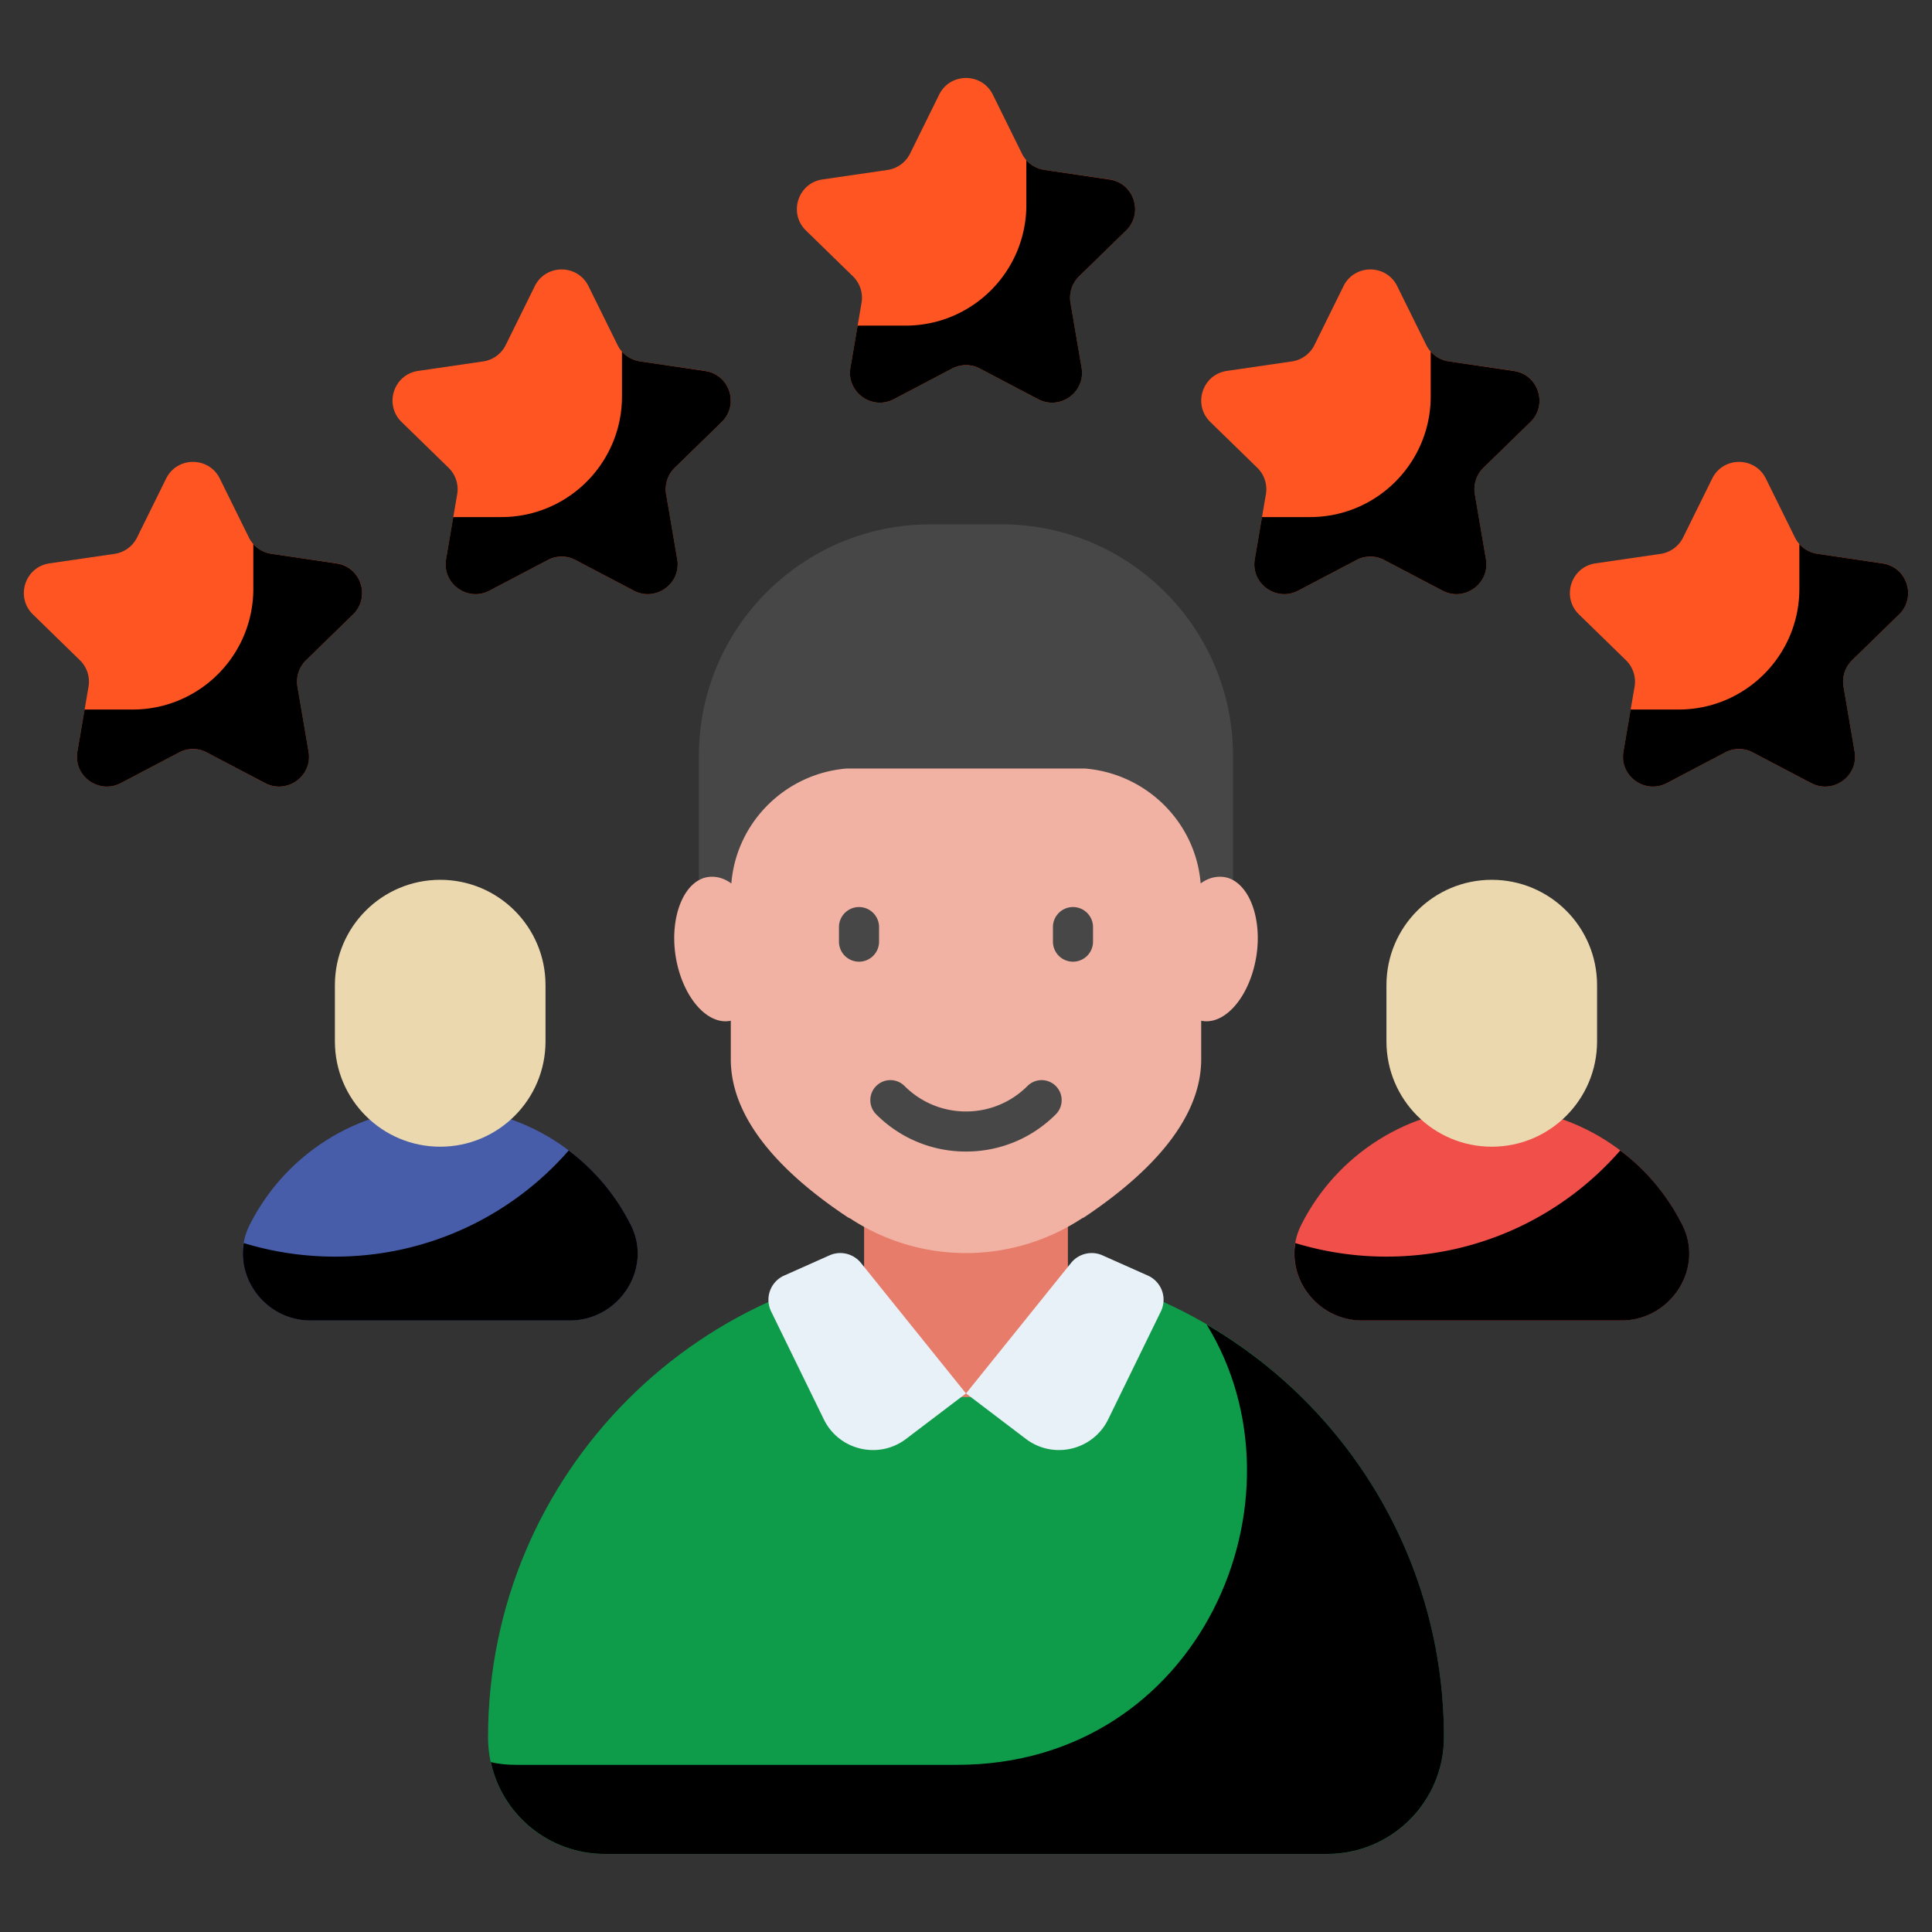
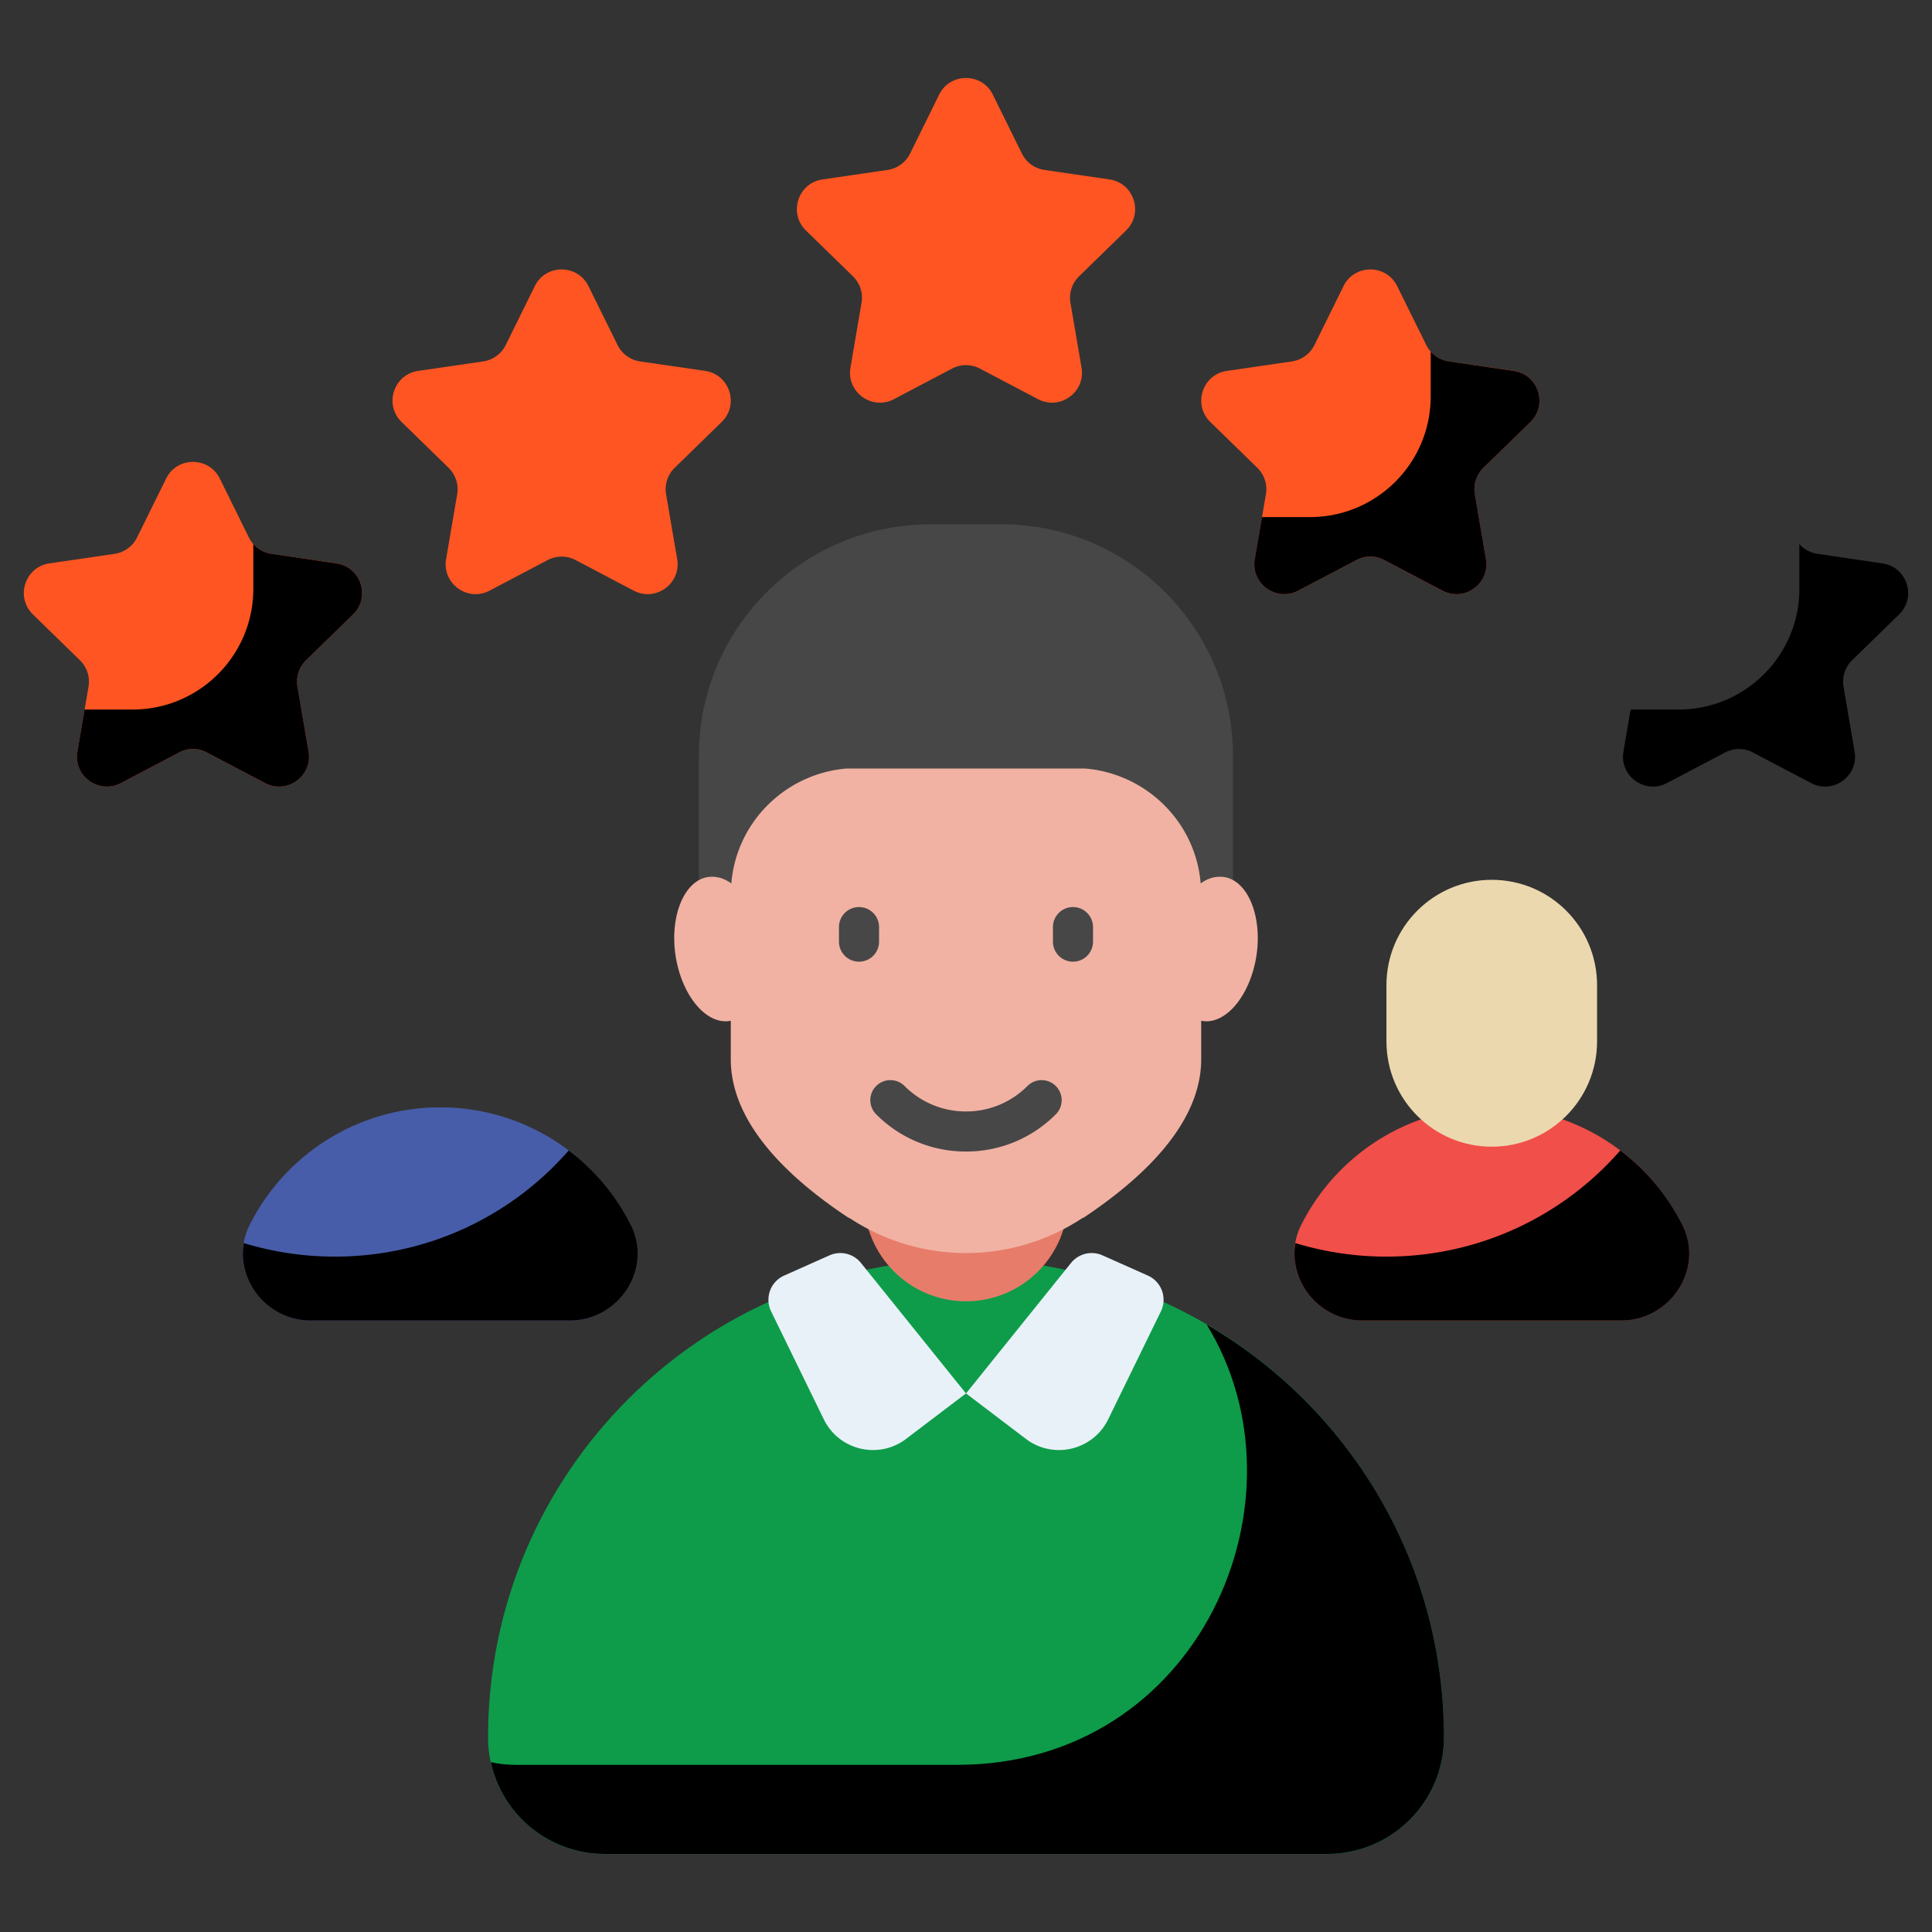
<svg xmlns="http://www.w3.org/2000/svg" version="1.1" width="512" height="512" x="0" y="0" viewBox="0 0 512 512" style="enable-background:new 0 0 512 512" xml:space="preserve" class="">
  <rect x="0" y="0" width="512" height="512" fill="#333333" stroke="none" />
  <g>
    <path fill="#474747" d="M326.761 200.335v51.823H185.206v-51.823c0-33.903 27.484-61.386 61.386-61.386h18.782c33.904 0 61.387 27.483 61.387 61.386z" opacity="1" data-original="#474747" />
    <path fill="#0e9c4a" d="M382.664 460.407c0 17.087-13.84 30.927-30.928 30.927H160.264c-17.113 0-30.928-13.837-30.928-30.927 0-69.974 56.687-126.664 126.664-126.664 69.912-.001 126.664 56.675 126.664 126.664z" opacity="1" data-original="#0e9c4a" />
    <path d="M382.657 460.392c0 17.072-13.849 30.92-30.921 30.92H160.264c-14.721 0-27.176-10.321-30.194-24.336 2.088.499 4.313.726 6.583.726h116.963c64.52 0 94.487-70.605 66.155-116.69 37.641 21.931 62.886 62.704 62.886 109.38z" opacity="1" fill="#00000012" data-original="#00000012" class="" />
-     <path fill="#e77c6a" d="M283.004 317.854v25.383c0 14.914-12.09 27.004-27.004 27.004-14.914 0-27.004-12.09-27.004-27.004v-25.383z" opacity="1" data-original="#e77c6a" class="" />
+     <path fill="#e77c6a" d="M283.004 317.854c0 14.914-12.09 27.004-27.004 27.004-14.914 0-27.004-12.09-27.004-27.004v-25.383z" opacity="1" data-original="#e77c6a" class="" />
    <path fill="#f1b2a3" d="M332.978 253.198c-1.606 10.51-8.029 18.344-14.306 17.371-.146 0-.292-.049-.341-.097v10.218c0 17.177-15.668 31.677-31.142 41.993-.244.049-.341.146-.535.244-9.294 6.082-19.95 9.148-30.655 9.148s-21.361-3.066-30.655-9.148c-.243-.097-.341-.195-.535-.244-15.571-10.316-31.142-24.816-31.142-41.993v-10.218a.892.892 0 0 1-.341.097c-6.277.973-12.7-6.861-14.306-17.371-1.557-10.511 2.336-19.853 8.613-20.777 2.141-.292 4.233.292 6.18 1.703 1.314-16.252 14.354-29.147 30.606-30.461h63.062c16.301 1.313 29.39 14.209 30.704 30.461 1.898-1.411 4.038-1.995 6.179-1.703 6.279.923 10.172 10.265 8.614 20.777z" opacity="1" data-original="#f1b2a3" class="" />
    <path fill="#e8f1f8" d="m283.843 334.689-27.834 34.585 15.864 12.047c7.282 5.53 17.801 3.027 21.812-5.19l13.962-28.601a7.019 7.019 0 0 0-3.45-9.49l-12.029-5.36a7.018 7.018 0 0 0-8.325 2.009zM228.157 334.689l27.834 34.585-15.864 12.047c-7.282 5.53-17.801 3.027-21.812-5.19l-13.962-28.601a7.019 7.019 0 0 1 3.45-9.49l12.029-5.36a7.018 7.018 0 0 1 8.325 2.009z" opacity="1" data-original="#e8f1f8" class="" />
    <path fill="#474747" d="M227.647 254.856a5.311 5.311 0 0 1-5.312-5.312v-3.852c0-2.934 2.376-5.312 5.312-5.312s5.312 2.379 5.312 5.312v3.852a5.31 5.31 0 0 1-5.312 5.312zM284.35 254.856a5.311 5.311 0 0 1-5.312-5.312v-3.852c0-2.934 2.376-5.312 5.312-5.312s5.312 2.379 5.312 5.312v3.852a5.31 5.31 0 0 1-5.312 5.312zM255.998 305.173c-8.985 0-17.441-3.502-23.796-9.859-2.075-2.075-2.075-5.437 0-7.512s5.437-2.075 7.512 0c4.353 4.35 10.137 6.747 16.285 6.747a22.875 22.875 0 0 0 16.285-6.747 5.31 5.31 0 0 1 7.512 0 5.31 5.31 0 0 1 0 7.512c-6.356 6.357-14.807 9.856-23.798 9.859z" opacity="1" data-original="#474747" />
    <path fill="#ff5522" d="m78.821 181.986 2.937 17.183c1.108 6.482-5.697 11.421-11.516 8.359l-15.407-8.107a7.935 7.935 0 0 0-7.39 0l-15.407 8.107c-5.819 3.062-12.624-1.877-11.516-8.359l2.937-17.183a7.934 7.934 0 0 0-2.282-7.018l-12.452-12.14c-4.707-4.589-2.112-12.584 4.393-13.533l17.233-2.515a7.936 7.936 0 0 0 5.97-4.34l7.703-15.608c2.911-5.897 11.32-5.897 14.231 0l7.703 15.607a7.936 7.936 0 0 0 5.97 4.34l17.234 2.515c6.505.949 9.101 8.944 4.393 13.533l-12.452 12.14a7.94 7.94 0 0 0-2.282 7.019z" opacity="1" data-original="#fdcf17" class="" />
    <path d="M81.094 174.981a7.944 7.944 0 0 0-2.261 7.022l2.936 17.179c1.111 6.466-5.713 11.426-11.545 8.331l-15.393-8.093a7.841 7.841 0 0 0-7.38 0l-15.394 8.093c-5.832 3.095-12.656-1.865-11.545-8.331l1.904-11.149h12.736c17.655 0 31.977-14.322 31.977-31.977v-11.863a7.979 7.979 0 0 0 4.801 2.579l17.218 2.539c6.507.912 9.125 8.927 4.404 13.529z" opacity="1" fill="#00000010" data-original="#00000010" class="" />
    <path fill="#ff5522" d="m176.521 130.985 2.937 17.183c1.108 6.482-5.697 11.421-11.516 8.359l-15.407-8.107a7.935 7.935 0 0 0-7.39 0l-15.407 8.107c-5.819 3.062-12.624-1.877-11.516-8.359l2.937-17.183a7.934 7.934 0 0 0-2.282-7.018l-12.452-12.14c-4.707-4.589-2.112-12.584 4.393-13.533l17.233-2.515a7.936 7.936 0 0 0 5.97-4.34l7.703-15.608c2.911-5.897 11.32-5.897 14.231 0l7.703 15.607a7.936 7.936 0 0 0 5.97 4.34l17.234 2.515c6.505.949 9.101 8.944 4.393 13.533l-12.452 12.14a7.935 7.935 0 0 0-2.282 7.019z" opacity="1" data-original="#fdcf17" class="" />
-     <path d="M178.794 123.98a7.944 7.944 0 0 0-2.261 7.022l2.936 17.179c1.111 6.466-5.713 11.426-11.545 8.331l-15.393-8.093a7.841 7.841 0 0 0-7.38 0l-15.394 8.093c-5.832 3.095-12.656-1.865-11.545-8.331l1.904-11.149h12.736c17.655 0 31.977-14.322 31.977-31.978V93.193a7.979 7.979 0 0 0 4.801 2.579l17.218 2.539c6.507.912 9.125 8.927 4.404 13.529z" opacity="1" fill="#00000010" data-original="#00000010" class="" />
    <path fill="#ff5522" d="m283.68 80.243 2.937 17.183c1.108 6.482-5.697 11.421-11.516 8.359l-15.407-8.107a7.935 7.935 0 0 0-7.39 0l-15.407 8.107c-5.819 3.062-12.624-1.877-11.516-8.359l2.937-17.183a7.934 7.934 0 0 0-2.282-7.018l-12.452-12.14c-4.707-4.589-2.112-12.584 4.393-13.533l17.233-2.515a7.936 7.936 0 0 0 5.97-4.34l7.703-15.608c2.911-5.897 11.32-5.897 14.231 0l7.703 15.607a7.936 7.936 0 0 0 5.97 4.34l17.234 2.515c6.505.949 9.101 8.944 4.393 13.533l-12.452 12.14a7.94 7.94 0 0 0-2.282 7.019z" opacity="1" data-original="#fdcf17" class="" />
-     <path d="M285.954 73.238a7.944 7.944 0 0 0-2.261 7.022l2.936 17.179c1.111 6.466-5.713 11.426-11.545 8.331l-15.393-8.093a7.841 7.841 0 0 0-7.38 0l-15.394 8.093c-5.832 3.095-12.656-1.865-11.545-8.331l1.904-11.149h12.736c17.655 0 31.977-14.322 31.977-31.978V42.451a7.979 7.979 0 0 0 4.801 2.579l17.218 2.539c6.507.912 9.125 8.927 4.404 13.529z" opacity="1" fill="#00000010" data-original="#00000010" class="" />
    <path fill="#ff5522" d="m390.84 130.985 2.937 17.183c1.108 6.482-5.697 11.421-11.516 8.359l-15.407-8.107a7.935 7.935 0 0 0-7.39 0l-15.407 8.107c-5.819 3.062-12.624-1.877-11.516-8.359l2.937-17.183a7.934 7.934 0 0 0-2.282-7.018l-12.452-12.14c-4.707-4.589-2.112-12.584 4.393-13.533l17.233-2.515a7.936 7.936 0 0 0 5.97-4.34l7.703-15.608c2.911-5.897 11.32-5.897 14.231 0l7.703 15.607a7.936 7.936 0 0 0 5.97 4.34l17.234 2.515c6.505.949 9.101 8.944 4.393 13.533l-12.452 12.14a7.937 7.937 0 0 0-2.282 7.019z" opacity="1" data-original="#fdcf17" class="" />
    <path d="M393.113 123.98a7.944 7.944 0 0 0-2.261 7.022l2.936 17.179c1.111 6.466-5.713 11.426-11.545 8.331l-15.393-8.093a7.841 7.841 0 0 0-7.38 0l-15.394 8.093c-5.832 3.095-12.656-1.865-11.545-8.331l1.904-11.149h12.736c17.655 0 31.977-14.322 31.977-31.978V93.193a7.979 7.979 0 0 0 4.801 2.579l17.218 2.539c6.507.912 9.125 8.927 4.404 13.529z" opacity="1" fill="#00000010" data-original="#00000010" class="" />
-     <path fill="#ff5522" d="m488.54 181.986 2.937 17.183c1.108 6.482-5.697 11.421-11.516 8.359l-15.407-8.107a7.935 7.935 0 0 0-7.39 0l-15.407 8.107c-5.819 3.062-12.624-1.877-11.516-8.359l2.937-17.183a7.934 7.934 0 0 0-2.282-7.018l-12.452-12.14c-4.707-4.589-2.112-12.584 4.393-13.533l17.233-2.515a7.936 7.936 0 0 0 5.97-4.34l7.703-15.608c2.911-5.897 11.32-5.897 14.231 0l7.703 15.607a7.936 7.936 0 0 0 5.97 4.34l17.234 2.515c6.505.949 9.101 8.944 4.393 13.533l-12.452 12.14a7.934 7.934 0 0 0-2.282 7.019z" opacity="1" data-original="#fdcf17" class="" />
    <path d="M490.813 174.981a7.944 7.944 0 0 0-2.261 7.022l2.936 17.179c1.111 6.466-5.713 11.426-11.545 8.331l-15.393-8.093a7.841 7.841 0 0 0-7.38 0l-15.394 8.093c-5.832 3.095-12.656-1.865-11.545-8.331l1.904-11.149h12.736c17.655 0 31.977-14.322 31.977-31.977v-11.863a7.979 7.979 0 0 0 4.801 2.579l17.218 2.539c6.507.912 9.125 8.927 4.404 13.529z" opacity="1" fill="#00000010" data-original="#00000010" class="" />
    <path fill="#f14f4a" d="M360.978 349.924c-12.995 0-21.985-13.651-16.163-25.269 9.273-18.502 28.412-31.203 50.517-31.203 22.105 0 41.244 12.701 50.517 31.203 5.822 11.617-3.168 25.269-16.163 25.269z" opacity="1" data-original="#f14f4a" />
    <path d="M429.683 349.938h-68.694c-11.243 0-19.499-10.235-17.706-20.507a82.884 82.884 0 0 0 24.131 3.586c24.728 0 46.916-10.87 61.97-28.127 6.911 5.192 12.551 11.953 16.473 19.76 5.827 11.616-3.175 25.288-16.174 25.288z" opacity="1" fill="#00000012" data-original="#00000012" class="" />
    <path fill="#ebd8ae" d="M423.24 261.068v14.912c0 15.414-12.495 27.909-27.909 27.909s-27.909-12.495-27.909-27.909v-14.912c0-15.414 12.495-27.909 27.909-27.909s27.909 12.495 27.909 27.909z" opacity="1" data-original="#ebd8ae" />
    <path fill="#475da9" d="M82.305 349.924c-12.995 0-21.985-13.651-16.163-25.269 9.273-18.502 28.412-31.203 50.517-31.203 22.105 0 41.244 12.701 50.517 31.203 5.822 11.617-3.168 25.269-16.163 25.269z" opacity="1" data-original="#475da9" />
    <path d="M151.01 349.938H82.316c-11.243 0-19.499-10.235-17.706-20.507a82.884 82.884 0 0 0 24.131 3.586c24.728 0 46.916-10.87 61.97-28.127 6.911 5.192 12.551 11.953 16.473 19.76 5.827 11.616-3.175 25.288-16.174 25.288z" opacity="1" fill="#00000012" data-original="#00000012" class="" />
-     <path fill="#ebd8ae" d="M144.567 261.068v14.912c0 15.414-12.495 27.909-27.909 27.909s-27.909-12.495-27.909-27.909v-14.912c0-15.414 12.495-27.909 27.909-27.909s27.909 12.495 27.909 27.909z" opacity="1" data-original="#ebd8ae" />
  </g>
</svg>